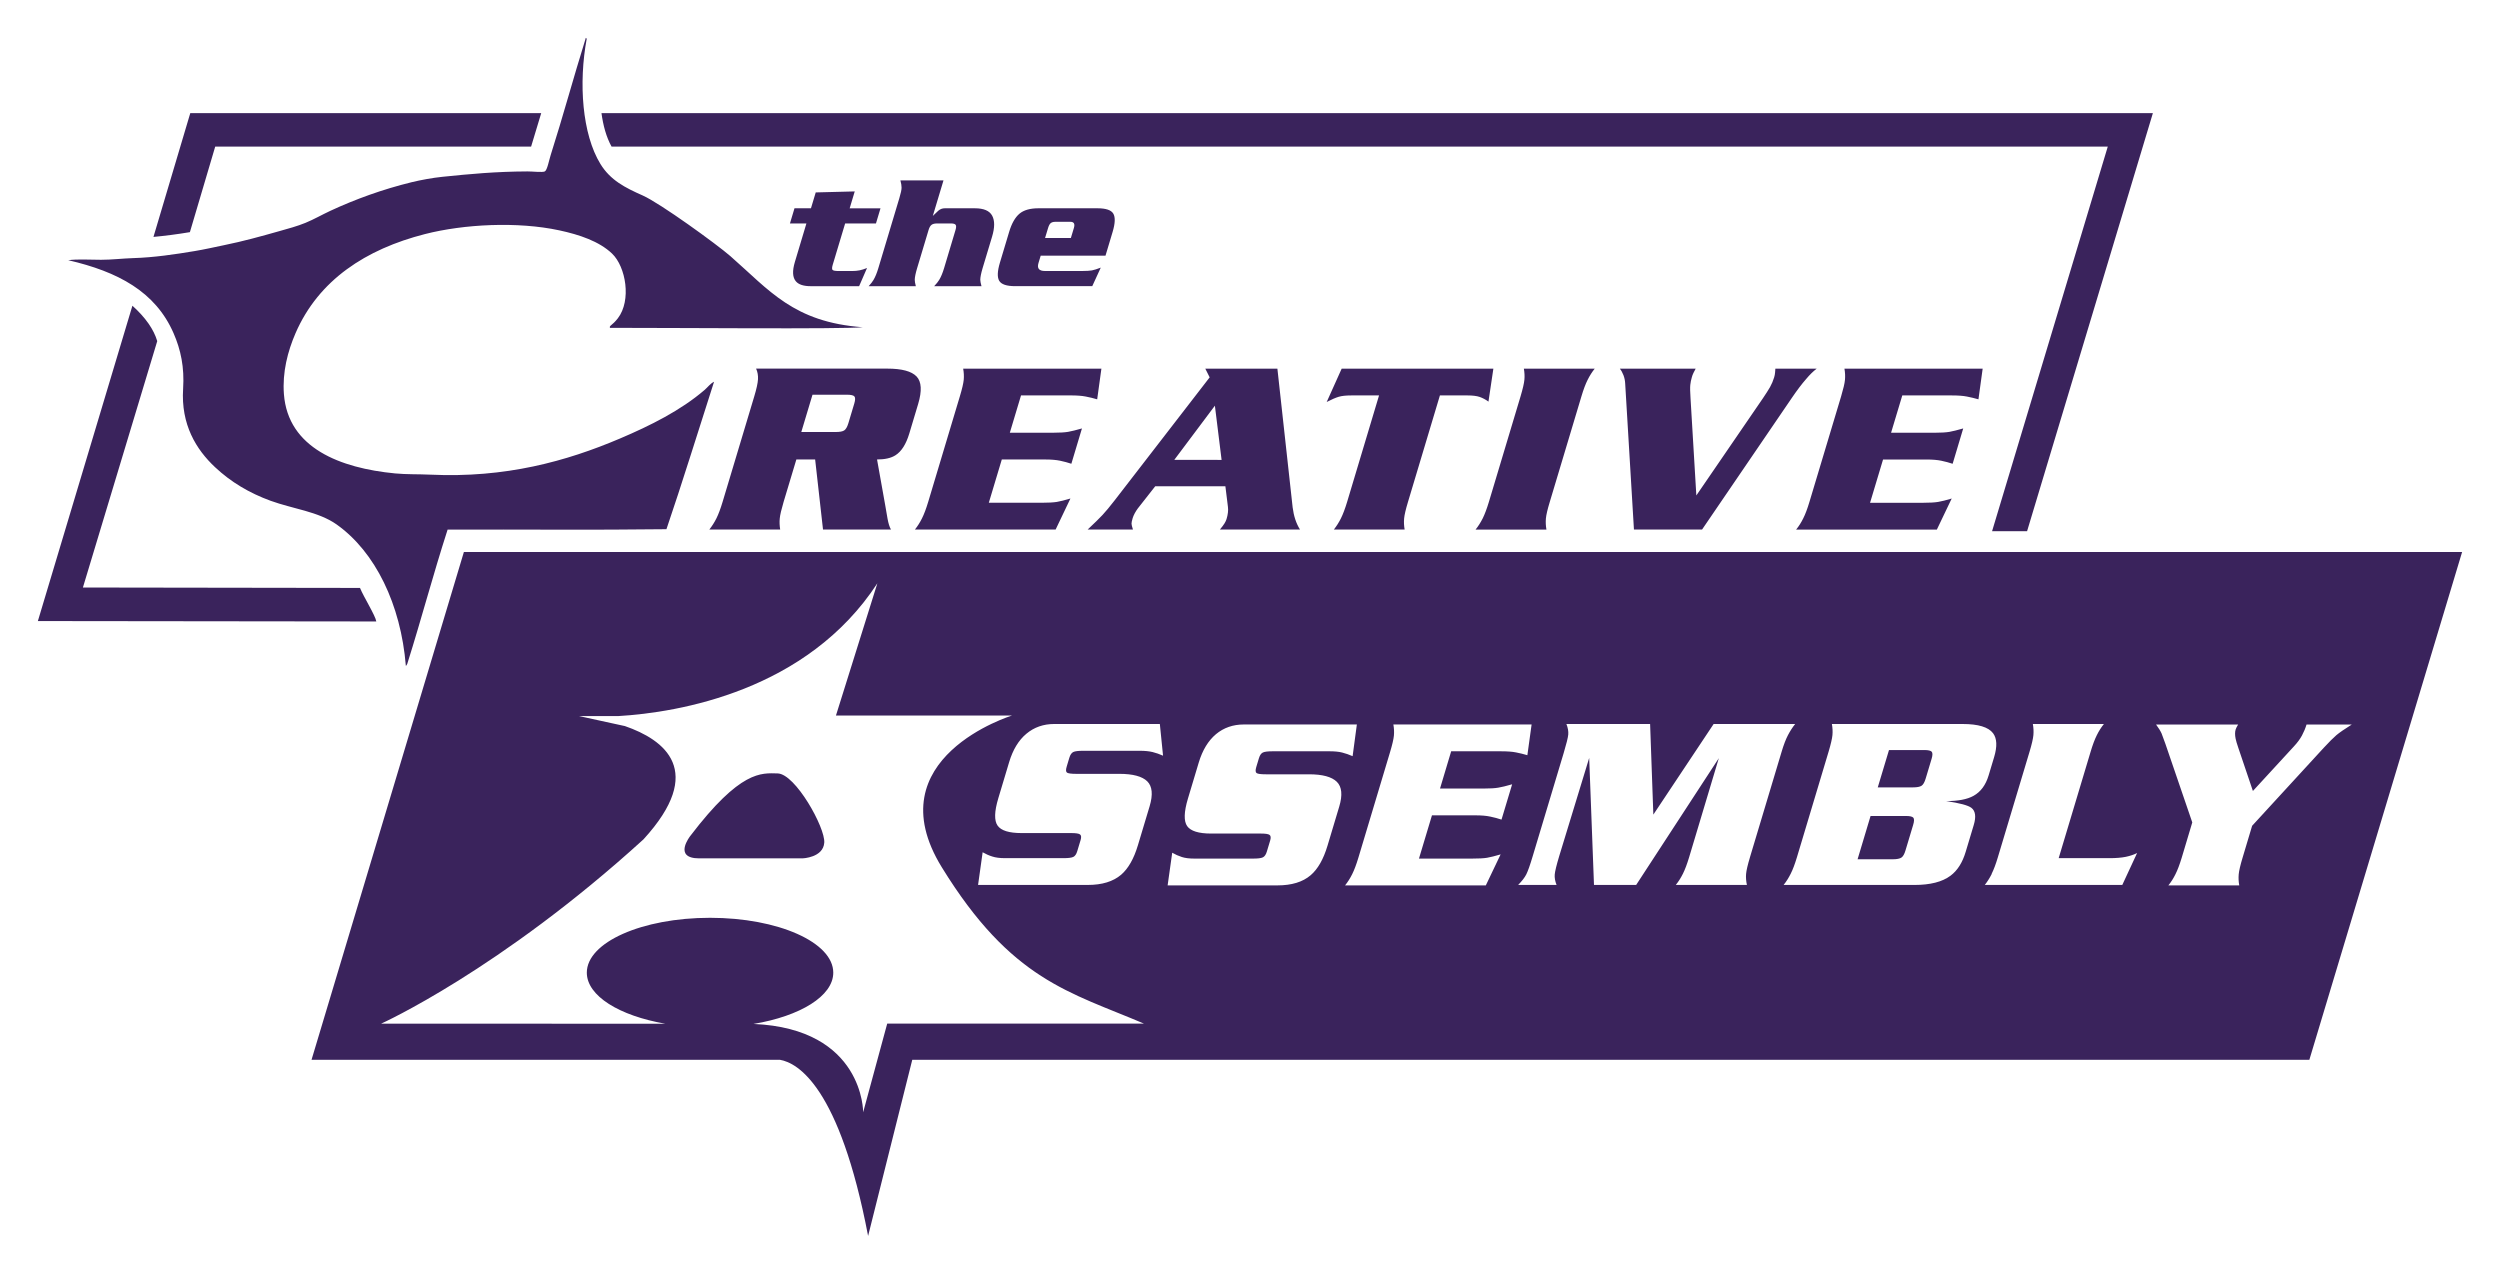
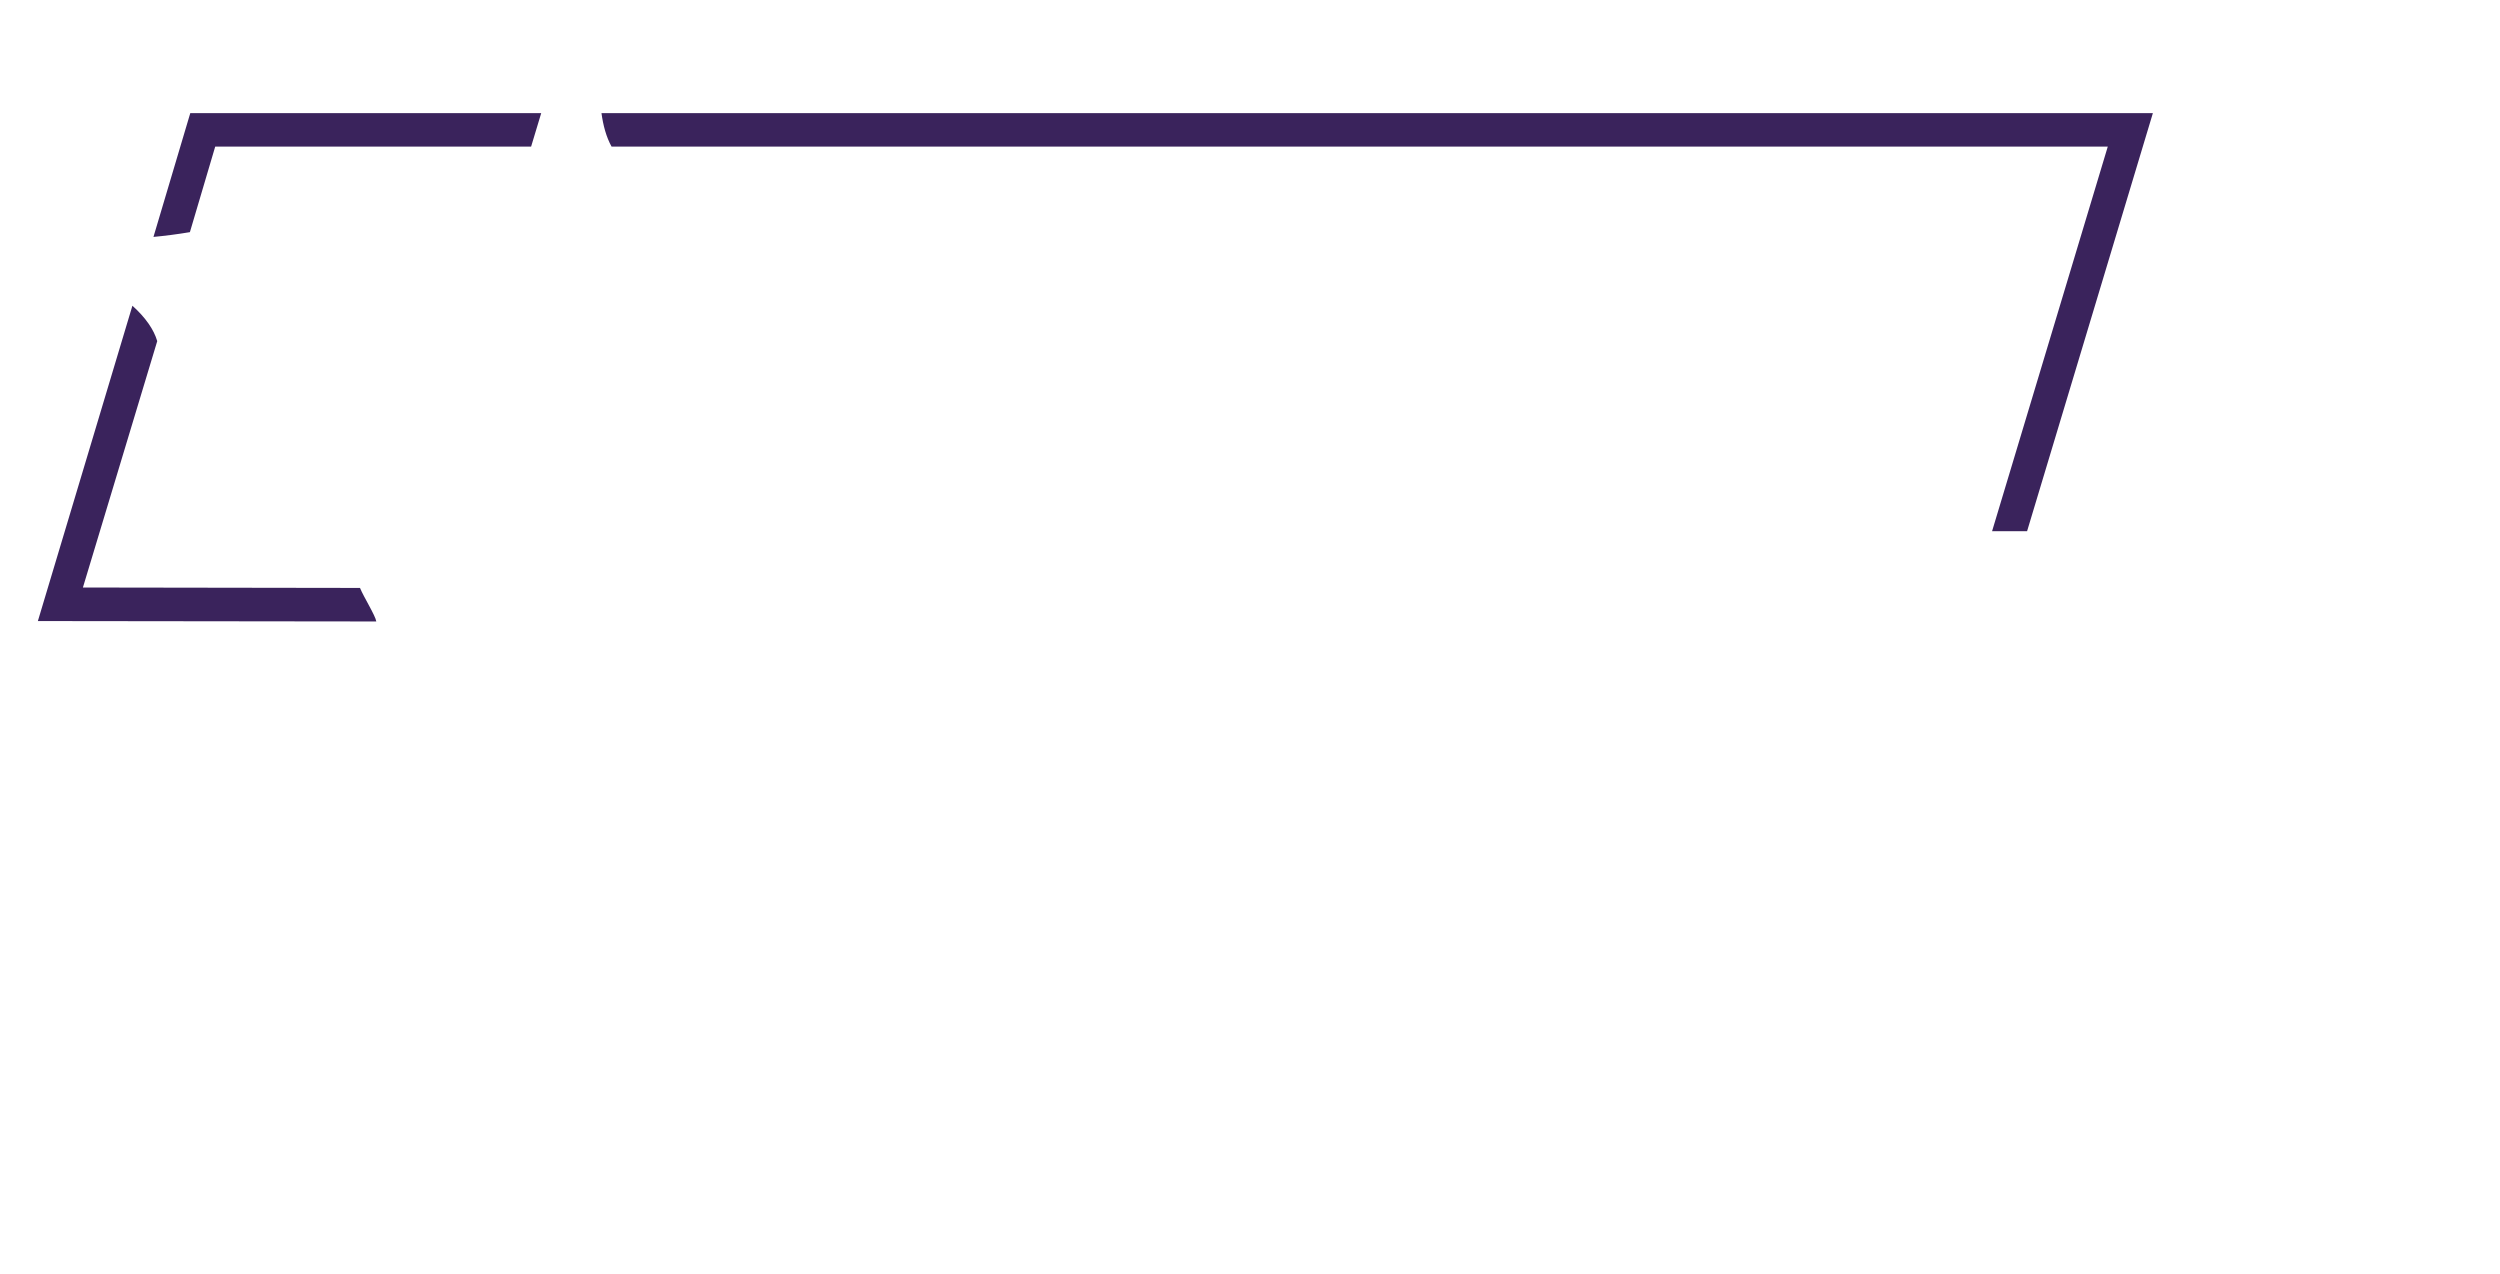
<svg xmlns="http://www.w3.org/2000/svg" height="134.614" width="264.198" version="1.1">
  <g fill-rule="nonzero" transform="translate(-421.583,-489.282)" fill="#3a235c">
    <path d="m649.099,501.235-163.953,0c0.174,1.289,0.503,2.525,1.066,3.54h158.119l-12.227,40.643h3.699l13.295-44.183zm-189.473,50.179-29.282-0.044,7.855-26.038c-0.357-1.214-1.213-2.471-2.624-3.741l-9.991,33.324,35.765,0.043c-0.09-0.619-1.333-2.586-1.722-3.544m-15.302-46.638,33.384,0,1.069-3.54-37.087,0-3.892,13.084c1.24-0.119,2.533-0.282,3.851-0.505l2.675-9.039z" />
-     <path d="m535.071,513.373s-0.159,0.531-0.32,1.061h-2.728l0.321-1.061c0.074-0.246,0.163-0.414,0.274-0.51,0.112-0.09,0.272-0.14,0.481-0.14h1.604c0.375,0,0.496,0.218,0.367,0.65m4.169-1.509c-0.222-0.383-0.783-0.572-1.684-0.572h-6.221c-0.89,0-1.564,0.191-2.02,0.577-0.457,0.389-0.821,1.028-1.086,1.918l-0.978,3.258c-0.269,0.901-0.292,1.54-0.072,1.913,0.224,0.376,0.786,0.565,1.686,0.565h8.147c0.45-0.981,0.899-1.96,0.899-1.96-0.392,0.153-0.705,0.251-0.939,0.295-0.23,0.039-0.572,0.062-1.022,0.062h-3.938c-0.624,0-0.852-0.279-0.684-0.839,0,0,0.117-0.391,0.236-0.784h6.848c0.376-1.255,0.752-2.51,0.752-2.51,0.27-0.901,0.294-1.545,0.076-1.923m-19.08,0.238c0.308-0.301,0.502-0.481,0.58-0.551,0.203-0.174,0.431-0.259,0.683-0.259h3.184c0.934,0,1.544,0.259,1.826,0.779,0.283,0.521,0.279,1.261-0.008,2.218l-1.006,3.344c-0.156,0.531-0.238,0.937-0.241,1.211,0.002,0.15,0.044,0.376,0.127,0.679h-4.999c0.25-0.266,0.426-0.487,0.527-0.66,0.191-0.313,0.362-0.722,0.516-1.232l1.211-4.045c0.081-0.264,0.085-0.446,0.017-0.543-0.07-0.099-0.23-0.148-0.485-0.148h-1.494c-0.254,0-0.446,0.049-0.574,0.148-0.128,0.098-0.233,0.279-0.311,0.543l-1.214,4.045c-0.159,0.531-0.241,0.937-0.247,1.214-0.002,0.15,0.037,0.376,0.115,0.679h-4.985c0.24-0.266,0.41-0.484,0.508-0.657,0.187-0.313,0.356-0.723,0.508-1.23l2.223-7.407c0.159-0.528,0.238-0.9,0.238-1.115,0-0.213-0.04-0.469-0.124-0.769h4.553c-0.565,1.879-1.129,3.758-1.129,3.758m-8.251-2.593c-0.178,0.595-0.356,1.19-0.534,1.783h3.258c-0.159,0.534-0.32,1.069-0.48,1.602h-3.257c-0.657,2.181-1.311,4.364-1.311,4.364-0.083,0.279-0.09,0.458-0.024,0.538,0.07,0.083,0.282,0.124,0.641,0.124h1.439c0.276,0,0.534-0.024,0.773-0.07,0.242-0.047,0.505-0.132,0.795-0.249,0,0-0.418,0.96-0.835,1.921h-5.13c-0.739,0-1.257-0.169-1.548-0.506-0.361-0.416-0.398-1.104-0.109-2.062,0,0,0.61-2.029,1.216-4.061h-1.74c0.161-0.533,0.321-1.069,0.48-1.602h1.741c0.169-0.559,0.336-1.118,0.504-1.677,1.372-0.034,2.745-0.068,4.12-0.106m-28.408-16.227c0.047,0.009,0.029,0.086,0.087,0.086-0.873,4.693-0.484,10.091,1.447,13.24,1.054,1.716,2.591,2.499,4.47,3.331,1.846,0.817,7.839,5.168,9.253,6.4,4.134,3.614,6.676,6.985,13.995,7.523-2.262,0.215-19.891,0.061-26.71,0.064-0.101-0.247,0.233-0.229,0.833-1.008,1.457-1.893,0.85-5.445-0.613-6.841-1.362-1.297-3.45-1.998-5.569-2.453-4.418-0.953-10.103-0.657-14.202,0.393-6.25,1.599-11.24,4.854-13.678,10.476-0.83,1.921-1.403,4.131-1.227,6.444,0.433,5.701,5.971,7.817,11.748,8.374,1.188,0.115,2.429,0.071,3.726,0.131,7.934,0.37,14.372-1.408,20.032-3.815,3.23-1.371,6.437-2.978,8.941-5.13,0.334-0.282,0.6-0.675,1.01-0.874-1.555,4.833-3.407,10.822-5.032,15.583-8.008,0.102-15.047,0.015-23.127,0.045-1.604,4.988-2.701,9.227-4.262,14.181-0.02,0.065-0.147,0.267-0.153,0.197-0.527-6.469-3.226-12.026-7.317-14.926-1.919-1.359-4.648-1.652-6.971-2.499-2.254-0.824-4.196-1.977-5.874-3.552-2-1.876-3.617-4.507-3.374-8.286,0.146-2.282-0.247-4.127-1.01-5.874-1.92-4.402-5.89-6.503-11.134-7.714,1.005-0.134,2.18-0.043,3.463-0.043,1.145,0,2.283-0.143,3.418-0.178,2.181-0.065,4.418-0.398,6.491-0.745,1.019-0.169,2.043-0.403,3.068-0.615,2.057-0.417,3.967-0.95,5.874-1.49,0.929-0.262,1.902-0.523,2.76-0.876,0.891-0.365,1.74-0.857,2.632-1.272,2.605-1.209,5.518-2.273,8.592-3.024,0.959-0.233,2.216-0.465,3.242-0.569,2.931-0.301,5.614-0.554,8.987-0.57,0.526-0.004,1.592,0.125,1.841,0,0.255-0.13,0.443-1.172,0.614-1.709,1.303-4.085,2.429-8.259,3.682-12.275-0.01-0.07,0.043-0.077,0.044-0.131m144.338,48.685s-0.784,1.641-1.568,3.279h-14.872c0.285-0.349,0.534-0.745,0.751-1.183,0.222-0.44,0.44-1.019,0.655-1.74l3.349-11.159c0.235-0.792,0.373-1.375,0.406-1.75,0.034-0.378,0.016-0.769-0.056-1.173h14.607c-0.222,1.621-0.445,3.24-0.445,3.24-0.389-0.112-0.792-0.209-1.206-0.29-0.414-0.083-0.948-0.121-1.597-0.121h-5.246c-0.396,1.315-0.792,2.627-1.185,3.944h4.588c0.686,0,1.208-0.033,1.571-0.093,0.362-0.065,0.849-0.184,1.465-0.363l-1.118,3.735c-0.367-0.122-0.761-0.231-1.186-0.319-0.422-0.09-0.947-0.132-1.582-0.132h-4.586c-0.458,1.522-0.918,3.049-1.374,4.573h5.59c0.704,0,1.237-0.031,1.61-0.093,0.367-0.061,0.846-0.181,1.429-0.357m-34.508-12.172c-0.015-0.3-0.075-0.582-0.178-0.857-0.104-0.272-0.233-0.505-0.386-0.696h8.015c-0.197,0.368-0.311,0.598-0.336,0.686-0.026,0.085-0.052,0.165-0.073,0.235-0.077,0.261-0.132,0.531-0.16,0.802-0.029,0.272-0.02,0.74,0.026,1.408,0,0,0.307,5.135,0.613,10.27,3.525-5.146,7.047-10.288,7.047-10.288,0.309-0.452,0.554-0.844,0.741-1.164,0.181-0.323,0.326-0.668,0.437-1.033,0.055-0.176,0.083-0.346,0.096-0.512,0.011-0.163,0.027-0.301,0.031-0.404h4.369c-0.368,0.277-0.74,0.644-1.12,1.098-0.458,0.52-0.95,1.175-1.486,1.959,0,0-4.755,6.976-9.512,13.947h-7.197c-0.463-7.725-0.927-15.451-0.927-15.451m-14.403,12.532,3.349-11.163c0.233-0.789,0.37-1.374,0.404-1.75,0.036-0.377,0.015-0.768-0.057-1.172h7.49c-0.282,0.351-0.533,0.745-0.751,1.183-0.222,0.437-0.439,1.02-0.654,1.739l-3.347,11.163c-0.241,0.787-0.376,1.372-0.409,1.75-0.033,0.377-0.016,0.769,0.057,1.17h-7.488c0.282-0.349,0.531-0.745,0.754-1.183,0.217-0.44,0.434-1.02,0.652-1.737m-0.047-10.604c-0.3-0.22-0.611-0.38-0.921-0.491-0.31-0.106-0.738-0.161-1.281-0.161h-2.927c-1.687,5.629-3.375,11.258-3.375,11.258-0.238,0.787-0.373,1.372-0.408,1.75-0.034,0.376-0.016,0.767,0.056,1.167h-7.484c0.279-0.349,0.531-0.745,0.75-1.183,0.218-0.44,0.436-1.017,0.653-1.734,0,0,1.687-5.629,3.375-11.258h-2.925c-0.582,0-1.03,0.049-1.35,0.147-0.317,0.096-0.738,0.277-1.258,0.547,0,0,0.792-1.762,1.584-3.523h16.031c-0.259,1.737-0.518,3.481-0.518,3.481m-33.204,6.16c1.431-1.907,2.862-3.817,4.292-5.728,0.238,1.91,0.474,3.82,0.709,5.73-1.667,0-3.334-0.003-5.001-0.003m5.303,6.721c-0.102,0.165-0.261,0.38-0.482,0.642h8.466c-0.407-0.647-0.663-1.432-0.777-2.342,0,0-0.807-7.332-1.612-14.662h-7.619c0.153,0.307,0.308,0.613,0.461,0.921-5.02,6.501-10.042,13-10.042,13-0.518,0.668-0.943,1.18-1.281,1.542-0.336,0.36-0.86,0.872-1.57,1.54h4.787c-0.099-0.298-0.147-0.505-0.152-0.616-0.003-0.114,0.039-0.313,0.121-0.592,0.048-0.158,0.121-0.327,0.221-0.513,0.1-0.184,0.209-0.354,0.326-0.512,0,0,0.918-1.17,1.836-2.339h7.416c0.134,1.089,0.269,2.181,0.269,2.181,0.049,0.367-0.001,0.797-0.149,1.289-0.043,0.14-0.115,0.292-0.218,0.461m-16.279-2.637s-0.783,1.641-1.564,3.279h-14.871c0.282-0.349,0.531-0.745,0.75-1.183,0.22-0.44,0.438-1.019,0.654-1.737l3.348-11.162c0.238-0.789,0.373-1.375,0.409-1.75,0.032-0.378,0.014-0.769-0.06-1.173h14.608c-0.222,1.621-0.446,3.243-0.446,3.243-0.386-0.115-0.788-0.213-1.202-0.293-0.417-0.083-0.949-0.121-1.6-0.121h-5.246c-0.395,1.315-0.788,2.627-1.184,3.944h4.589c0.685,0,1.208-0.033,1.57-0.093,0.361-0.065,0.848-0.184,1.463-0.36l-1.119,3.732c-0.367-0.122-0.761-0.231-1.183-0.319-0.421-0.088-0.95-0.132-1.582-0.132h-4.586c-0.459,1.522-0.918,3.049-1.373,4.573h5.59c0.701,0,1.236-0.031,1.606-0.09,0.372-0.065,0.849-0.184,1.429-0.36m-22.844-10.029-0.619,2.063c-0.121,0.402-0.268,0.657-0.443,0.771-0.172,0.114-0.473,0.168-0.896,0.168h-3.639c0.395-1.315,0.789-2.627,1.183-3.941h3.639c0.423,0,0.686,0.061,0.79,0.181,0.104,0.121,0.099,0.376-0.015,0.758m6.582-2.868c-0.529-0.551-1.558-0.828-3.088-0.828h-13.868c0.158,0.352,0.224,0.727,0.2,1.131-0.024,0.407-0.154,1.002-0.391,1.791l-3.35,11.162c-0.215,0.717-0.432,1.297-0.65,1.737-0.22,0.437-0.472,0.833-0.751,1.183h7.487c-0.066-0.401-0.083-0.792-0.046-1.17,0.036-0.38,0.174-0.962,0.409-1.755,0,0,0.673-2.238,1.346-4.478h1.985c0.279,2.467,0.556,4.936,0.831,7.402h7.182c-0.152-0.261-0.27-0.639-0.36-1.133-0.09-0.492-0.175-0.984-0.255-1.476l-0.857-4.793c0.827,0,1.481-0.144,1.955-0.45,0.63-0.402,1.114-1.165,1.452-2.288l0.938-3.126c0.415-1.388,0.36-2.355-0.169-2.909" />
-     <path d="m667.138,568.326s-3.778,4.109-7.552,8.225c-0.507,1.687-1.01,3.375-1.01,3.375-0.238,0.791-0.375,1.377-0.408,1.749-0.034,0.383-0.016,0.776,0.057,1.175h-7.49c0.285-0.351,0.534-0.745,0.751-1.185,0.222-0.44,0.439-1.015,0.657-1.734,0,0,0.559-1.869,1.118-3.737-1.419-4.146-2.837-8.293-2.837-8.293-0.213-0.579-0.35-0.947-0.406-1.107-0.128-0.279-0.324-0.595-0.588-0.947h8.676c-0.145,0.244-0.233,0.42-0.262,0.528-0.08,0.259-0.08,0.586-0.003,0.969,0.042,0.206,0.135,0.534,0.285,0.969,0,0,0.771,2.282,1.542,4.56,2.166-2.35,4.327-4.705,4.327-4.705,0.373-0.399,0.657-0.787,0.859-1.16,0.202-0.378,0.363-0.761,0.482-1.16h4.785c-0.779,0.487-1.319,0.865-1.627,1.123-0.306,0.259-0.756,0.709-1.356,1.356m-21.272,14.478-7.045,0-5.505,0-1.983,0c0.266-0.337,0.502-0.709,0.717-1.129,0.003-0.021,0.003-0.036,0.013-0.057,0.219-0.439,0.437-1.019,0.652-1.739l3.35-11.16c0.238-0.792,0.372-1.377,0.406-1.75,0.033-0.378,0.015-0.771-0.057-1.175h0.02,7.467,0.021c-0.283,0.352-0.534,0.745-0.751,1.186-0.219,0.439-0.439,1.019-0.652,1.739l-3.349,11.16c-0.013,0.036-0.016,0.062-0.026,0.093h5.357c0.686,0,1.261-0.046,1.729-0.14,0.468-0.098,0.867-0.233,1.201-0.404,0,0-0.782,1.688-1.566,3.375m-15.945-8.148c0.43,0.326,0.512,0.942,0.246,1.817l-0.847,2.821c-0.341,1.144-0.874,1.988-1.605,2.532-0.874,0.657-2.153,0.978-3.822,0.978h-13.818c0.285-0.352,0.533-0.751,0.75-1.186,0.223-0.439,0.44-1.019,0.657-1.739l3.347-11.16c0.236-0.792,0.37-1.377,0.407-1.75,0.033-0.378,0.015-0.771-0.058-1.175h13.816c1.651,0,2.723,0.326,3.215,0.973,0.414,0.549,0.455,1.388,0.114,2.526l-0.584,1.941c-0.306,1.019-0.839,1.734-1.595,2.153-0.67,0.373-1.633,0.554-2.881,0.554,1.431,0.212,2.316,0.45,2.658,0.714m-23.4,5.223c-0.244,0.808-0.38,1.397-0.411,1.765-0.031,0.367,0,0.756,0.088,1.16h-7.516c0.285-0.352,0.533-0.745,0.753-1.186,0.22-0.439,0.437-1.019,0.655-1.739,0,0,1.568-5.234,3.139-10.472-2.912,4.462-5.826,8.929-8.735,13.396h-4.457c-0.171-4.478-0.336-8.95-0.507-13.422-1.579,5.181-3.163,10.358-3.163,10.358-0.29,0.968-0.45,1.62-0.479,1.957-0.028,0.331,0.033,0.704,0.194,1.107h-4.061c0.401-0.404,0.686-0.776,0.857-1.107,0.171-0.337,0.401-0.984,0.688-1.951l3.271-10.896c0.289-0.963,0.45-1.615,0.481-1.946,0.026-0.337-0.036-0.704-0.197-1.108h8.846c0.114,3.193,0.228,6.382,0.342,9.576,2.122-3.194,4.247-6.383,6.372-9.576h8.617c-0.284,0.352-0.535,0.745-0.761,1.175-0.225,0.43-0.45,1.01-0.67,1.75l-3.349,11.16zm-28.172-7.262c0.688,0,1.211-0.031,1.57-0.093,0.36-0.057,0.852-0.181,1.468-0.357l-1.123,3.732c-0.363-0.124-0.761-0.228-1.18-0.316-0.424-0.093-0.95-0.135-1.583-0.135h-4.587c-0.455,1.527-0.916,3.049-1.374,4.571h5.593c0.701,0,1.237-0.026,1.608-0.088,0.37-0.062,0.846-0.186,1.429-0.357,0,0-0.785,1.635-1.564,3.276h-14.874c0.279-0.351,0.534-0.745,0.751-1.185,0.22-0.44,0.437-1.015,0.653-1.734l3.348-11.16c0.238-0.792,0.373-1.376,0.409-1.755,0.034-0.377,0.014-0.766-0.057-1.17h14.608c-0.225,1.621-0.448,3.246-0.448,3.246-0.386-0.114-0.789-0.217-1.203-0.295-0.414-0.083-0.947-0.118-1.6-0.118h-5.249c-0.393,1.309-0.786,2.629-1.18,3.939h4.586zm-23.966-1.636c0.124,0.088,0.449,0.13,0.975,0.13h4.56c1.426,0,2.406,0.264,2.942,0.792,0.536,0.528,0.622,1.403,0.252,2.629l-1.24,4.136c-0.427,1.423-1.019,2.459-1.775,3.106-0.843,0.725-2.019,1.076-3.514,1.076h-11.603c0.242-1.724,0.484-3.452,0.484-3.452,0.329,0.191,0.67,0.342,1.022,0.455,0.353,0.114,0.793,0.165,1.321,0.165h6.222c0.493,0,0.829-0.041,1.014-0.13,0.184-0.088,0.325-0.29,0.418-0.6l0.356-1.18c0.086-0.301,0.068-0.497-0.062-0.591-0.128-0.098-0.439-0.145-0.931-0.145h-5.249c-1.318,0-2.162-0.264-2.531-0.786-0.368-0.528-0.342-1.491,0.078-2.899l1.145-3.815c0.395-1.315,1.002-2.314,1.821-3.002,0.822-0.683,1.804-1.025,2.946-1.025h11.943c-0.222,1.672-0.448,3.35-0.448,3.35-0.373-0.166-0.74-0.29-1.1-0.383-0.358-0.093-0.81-0.134-1.356-0.134h-5.985c-0.509,0-0.858,0.041-1.042,0.129-0.182,0.088-0.322,0.285-0.417,0.6l-0.284,0.942c-0.099,0.336-0.087,0.543,0.036,0.632m-10.987-2.22c-0.357-0.088-0.81-0.135-1.356-0.135h-5.984c-0.512,0-0.858,0.041-1.042,0.129-0.184,0.089-0.323,0.29-0.419,0.606l-0.281,0.942c-0.101,0.331-0.09,0.543,0.033,0.632,0.124,0.083,0.45,0.129,0.977,0.129h4.562c1.423,0,2.404,0.264,2.94,0.787,0.536,0.528,0.621,1.408,0.254,2.635l-1.241,4.131c-0.427,1.423-1.017,2.459-1.774,3.111-0.846,0.719-2.02,1.076-3.516,1.076h-11.6c0.241-1.729,0.483-3.453,0.483-3.453,0.329,0.187,0.67,0.342,1.022,0.45,0.354,0.115,0.793,0.172,1.321,0.172h6.223c0.491,0,0.827-0.042,1.013-0.13,0.185-0.088,0.325-0.29,0.419-0.606l0.355-1.18c0.088-0.294,0.07-0.491-0.061-0.59-0.13-0.099-0.442-0.145-0.934-0.145h-5.246c-1.318,0-2.164-0.259-2.534-0.792-0.367-0.523-0.343-1.485,0.079-2.893l1.145-3.815c0.395-1.315,1.001-2.314,1.822-2.997,0.822-0.688,1.803-1.03,2.945-1.03h11.158c0.169,1.672,0.338,3.349,0.338,3.349-0.376-0.165-0.742-0.295-1.101-0.383m-28.05,28.701-2.541,9.364s0.077-8.835-11.593-9.333c4.927-0.822,8.434-2.94,8.434-5.42,0-3.204-5.831-5.797-13.022-5.797-7.193,0-13.023,2.593-13.023,5.797,0,2.459,3.441,4.556,8.299,5.399l-30.031-0.011s12.532-5.646,27.723-19.478c6.624-7.242,2.214-10.523-1.966-11.968l-4.843-1.056h4.132c6.39-0.373,19.983-2.666,27.391-14.034l-4.378,13.977h18.604s-14.547,4.452-7.419,16.031c7.355,11.958,13.516,13.179,21.372,16.527h-27.14zm-44.735-49.845-16.102,53.666,48.635,0,0.871,0c1.858,0.321,6.292,2.806,9.312,18.614l4.667-18.614h147.643l16.145-53.666h-211.17zm154.335,20.931-3.732,0c-0.393,1.315-0.789,2.629-1.186,3.945h3.737c0.42,0,0.714-0.058,0.89-0.172,0.173-0.114,0.321-0.367,0.439-0.771l0.619-2.06c0.117-0.383,0.122-0.637,0.018-0.761-0.103-0.119-0.364-0.181-0.786-0.181m-1.944,6.967-3.734,0c-0.456,1.522-0.916,3.049-1.372,4.575h3.735c0.419,0,0.717-0.061,0.893-0.175,0.176-0.115,0.321-0.367,0.44-0.777l0.797-2.655c0.124-0.398,0.132-0.663,0.026-0.786-0.101-0.119-0.362-0.181-0.784-0.181m-119.23-4.498c-1.734-0.036-3.915-0.367-9.23,6.6,0,0-1.891,2.377,0.944,2.377h10.91s2.182-0.068,2.298-1.657c0.115-1.595-3.055-7.273-4.922-7.319" />
  </g>
</svg>